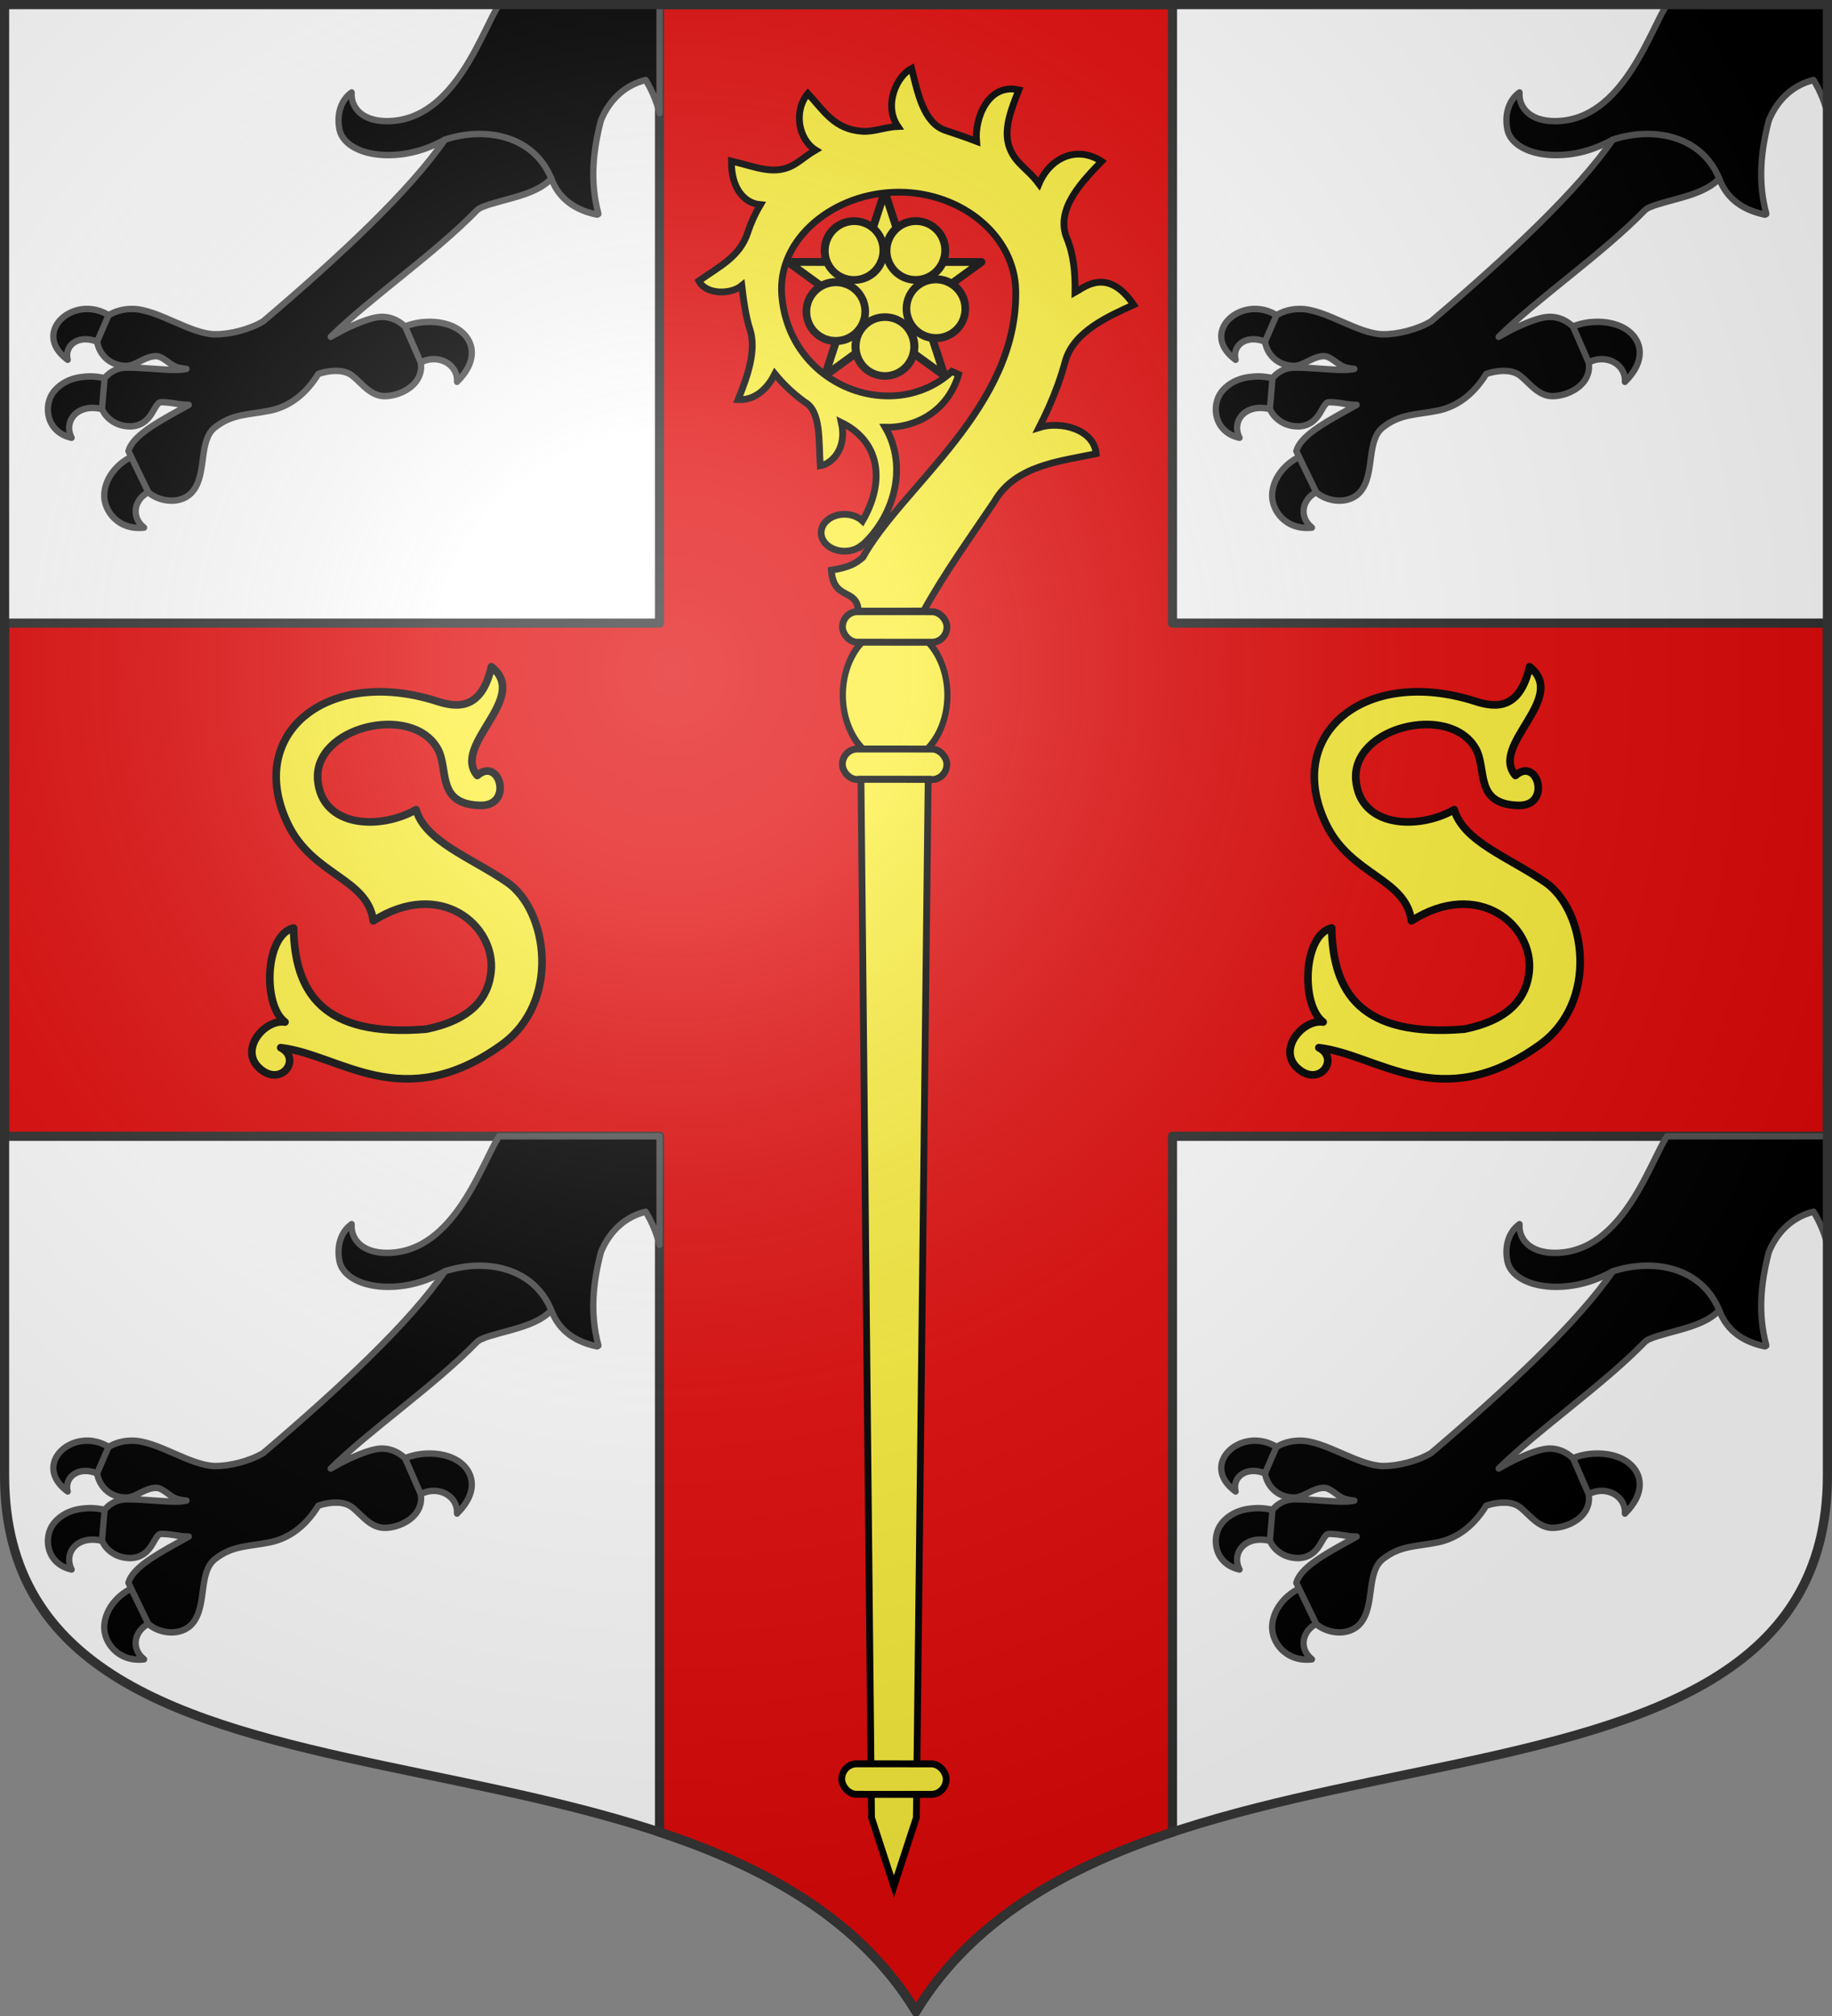
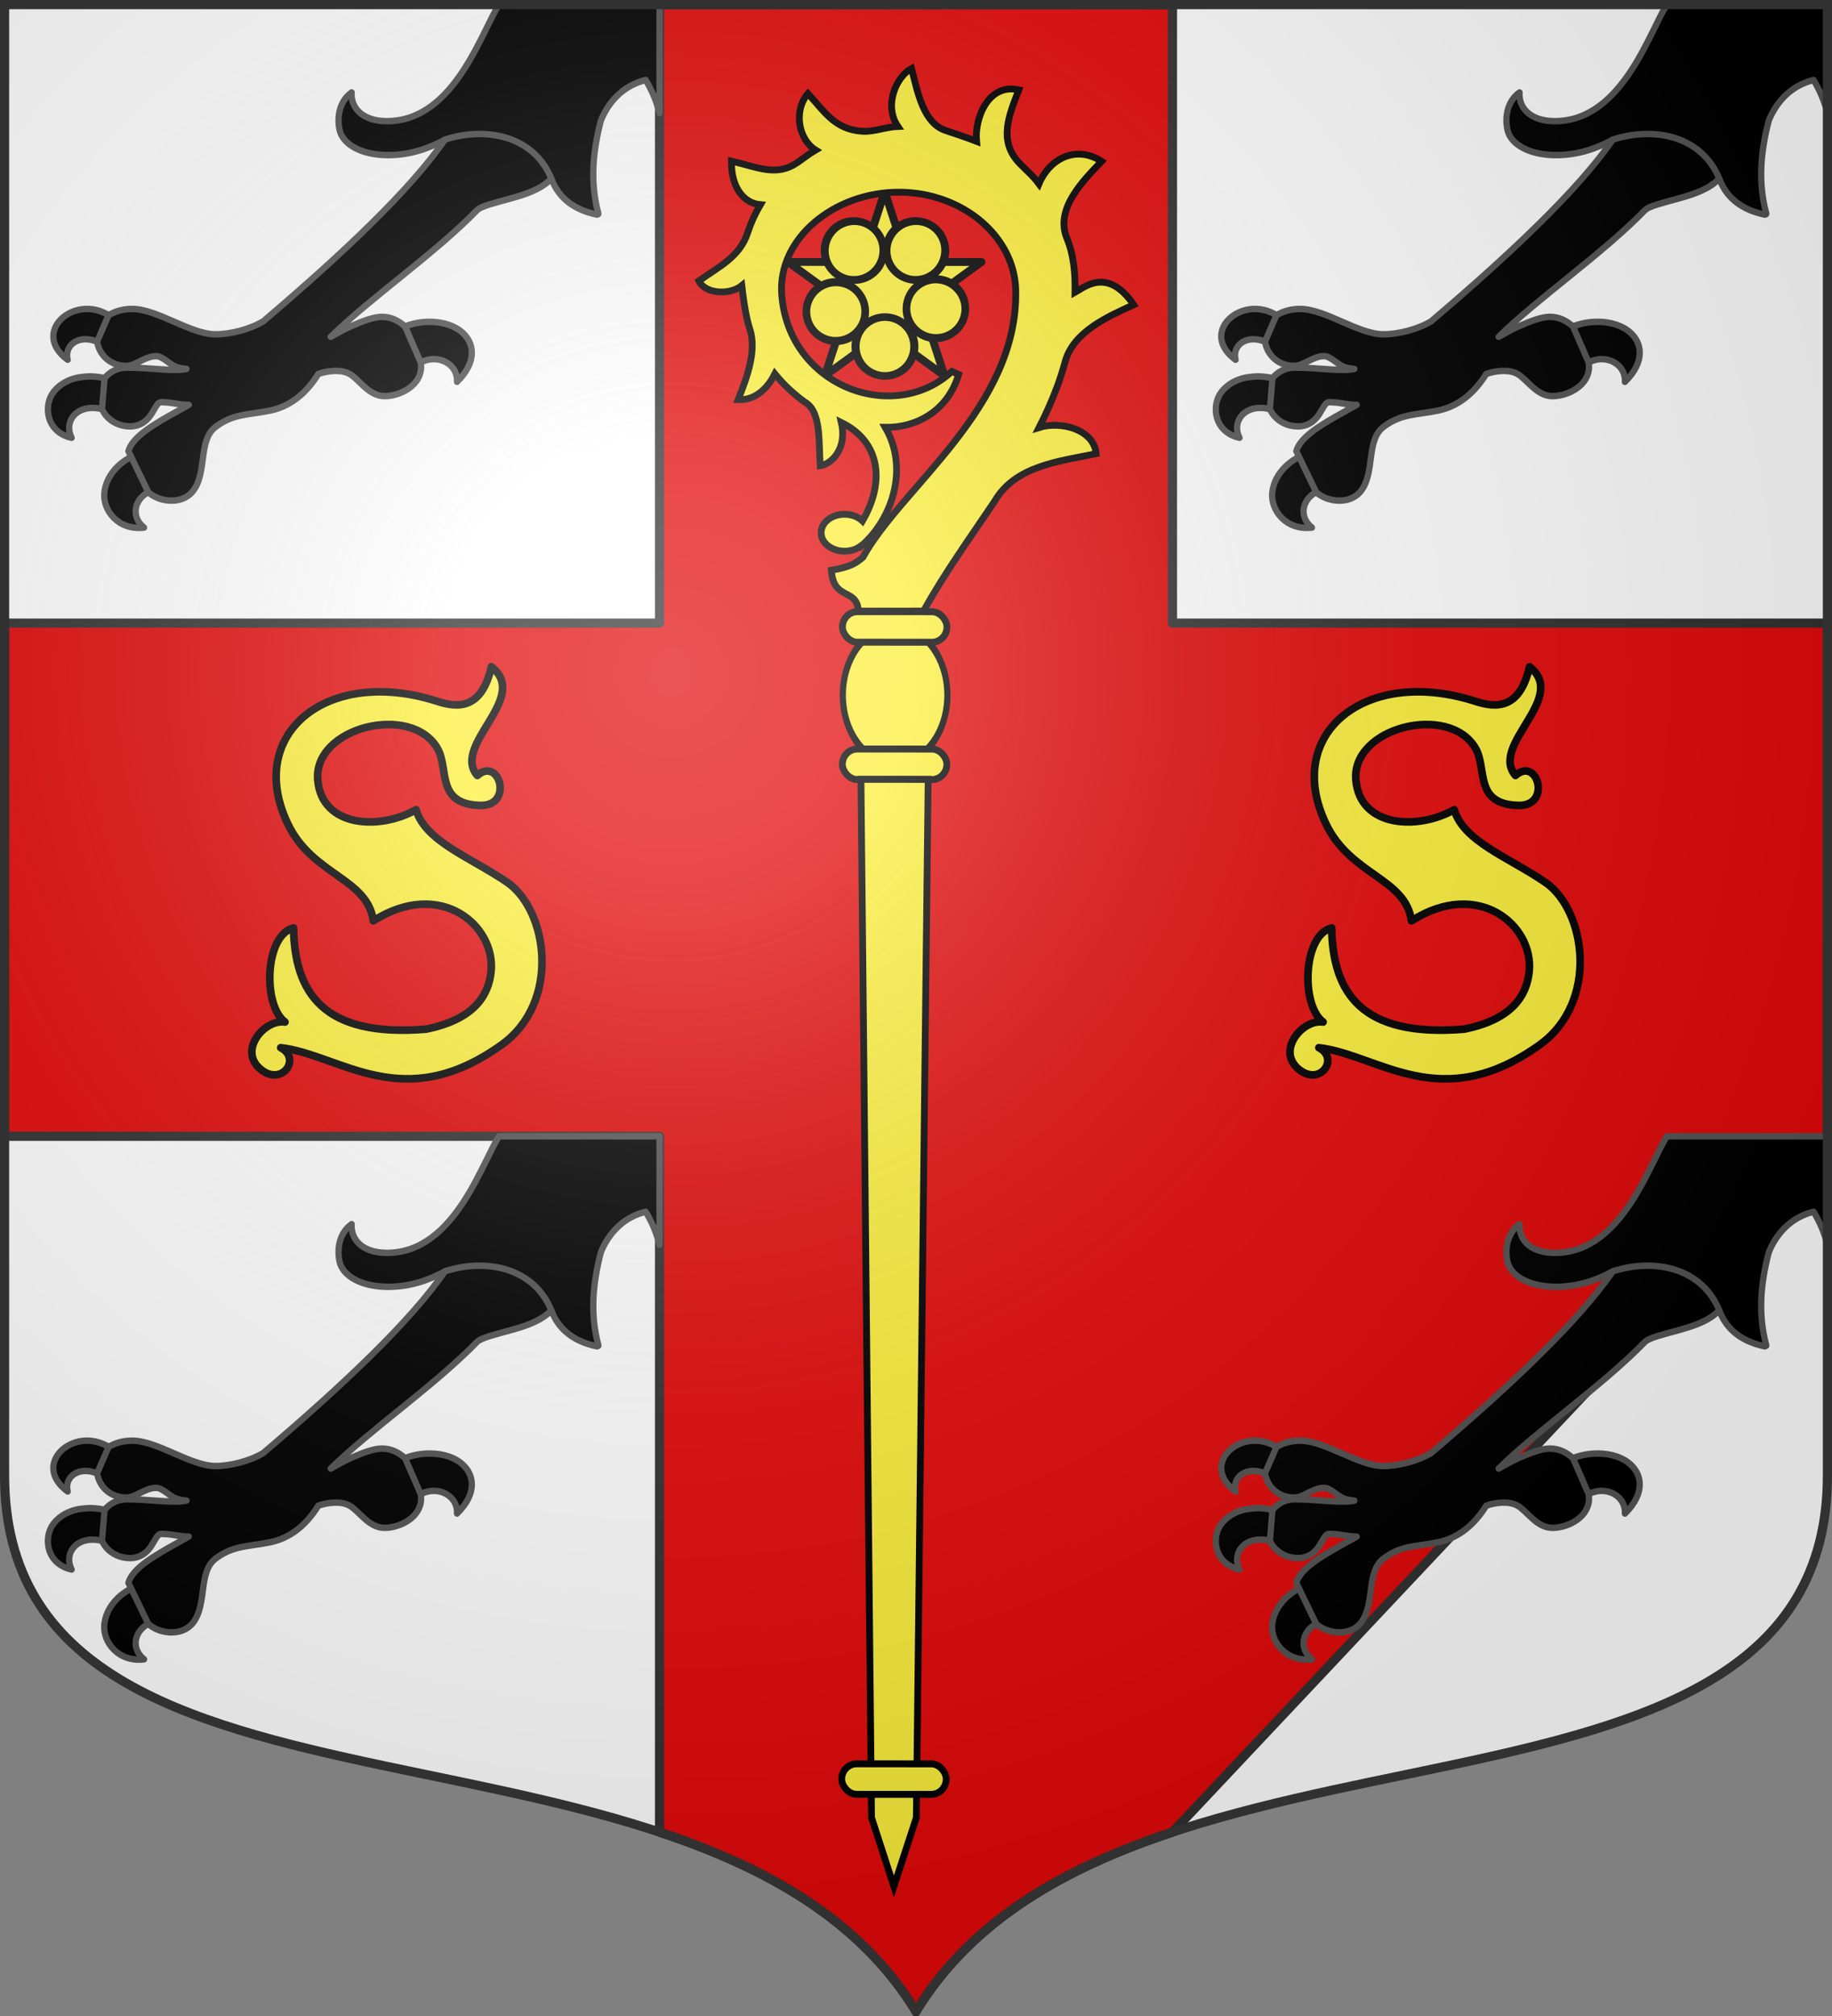
<svg xmlns="http://www.w3.org/2000/svg" xmlns:ns1="http://sodipodi.sourceforge.net/DTD/sodipodi-0.dtd" xmlns:ns2="http://www.inkscape.org/namespaces/inkscape" xmlns:xlink="http://www.w3.org/1999/xlink" width="600" height="660" id="svg2383" ns1:version="0.32" ns2:version="0.46" version="1.0" ns1:docname="Blason_de_la_ville_de_Elzange-A_(Moselle).svg" ns2:output_extension="org.inkscape.output.svg.inkscape">
  <rect width="100%" height="100%" fill="#808080" stroke="none" />
  <defs id="defs2385">
    <ns2:perspective ns1:type="inkscape:persp3d" ns2:vp_x="0 : 330 : 1" ns2:vp_y="0 : 1000 : 0" ns2:vp_z="600 : 330 : 1" ns2:persp3d-origin="300 : 220 : 1" id="perspective2470" />
    <clipPath id="shield_cut">
      <path d="M -298.5,-298.5 L -298.5,183 C -298.5,312.055 -66.86,248.948 0,358.5 C 66.86,248.948 298.5,312.055 298.5,183 L 298.5,-298.5 L -298.5,-298.5 z" id="shield" />
    </clipPath>
    <radialGradient r="405" cy="-80" cx="-80" gradientUnits="userSpaceOnUse" id="Gradient1">
      <stop id="stop2521" offset="0" style="stop-color:#fff;stop-opacity:0.31" />
      <stop id="stop2523" offset="0.19" style="stop-color:#fff;stop-opacity:0.25" />
      <stop id="stop2525" offset="0.6" style="stop-color:#6b6b6b;stop-opacity:0.125" />
      <stop id="stop2527" offset="1" style="stop-color:#000;stop-opacity:0.125" />
    </radialGradient>
    <g id="s">
      <g id="c">
        <path id="t" d="M 0,0 L 0,1 L 0.5,1 L 0,0 z" transform="matrix(0.951,0.309,-0.309,0.951,0,-1)" />
        <use xlink:href="#t" transform="scale(-1,1)" id="use2144" x="0" y="0" width="810" height="540" />
      </g>
      <g id="a">
        <use xlink:href="#c" transform="matrix(0.309,0.951,-0.951,0.309,0,0)" id="use2147" x="0" y="0" width="810" height="540" />
        <use xlink:href="#c" transform="matrix(-0.809,0.588,-0.588,-0.809,0,0)" id="use2149" x="0" y="0" width="810" height="540" />
      </g>
      <use xlink:href="#a" transform="scale(-1,1)" id="use2151" x="0" y="0" width="810" height="540" />
    </g>
    <g id="f">
      <rect width="100" height="60" x="-50" y="-30" style="fill:#28166f" id="rect1964" />
      <g transform="translate(0,-20)" style="fill:#ffffff" id="g1966">
        <path d="M -1.212,27.818 C -1.212,22.175 -2.091,20.471 -4.542,13.98 C -5.709,10.888 -5.024,7.103 -2.858,3.601 C -2.082,2.346 -1.114,1.214 0,0 C 1.114,1.214 2.082,2.346 2.858,3.601 C 5.024,7.103 5.709,10.888 4.542,13.98 C 2.091,20.471 1.212,22.175 1.212,27.818 L -1.212,27.818 z" id="path1968" />
-         <path d="M 2.922,27.672 C 2.922,21.721 5.239,17.829 8.501,16.66 C 9.949,16.141 11.808,16.387 13.519,18.107 C 15.638,20.236 16.255,26.1 10.036,27.228 C 10.694,26.272 10.655,24.147 9.322,23.441 C 8.331,22.916 7.209,23.188 6.646,23.564 C 5.822,24.116 4.917,25.67 4.967,27.672 L 2.922,27.672 z" id="rwi" />
-         <path d="M 1.777,30.183 C 1.79,32.191 2.795,33.518 4.516,34.257 C 4.295,34.955 3.257,36.378 1.831,36.281 C 1.55,37.787 1.282,38.632 0,40 C -1.282,38.632 -1.55,37.787 -1.831,36.281 C -3.257,36.378 -4.295,34.955 -4.516,34.257 C -2.795,33.518 -1.79,32.191 -1.777,30.183 L 1.777,30.183 z" id="path1971" />
        <use transform="scale(-1,1)" id="use1973" x="0" y="0" width="800" height="400" xlink:href="#rwi" />
        <rect width="15.846" height="3.218" x="-7.923" y="27.331" id="rect1975" />
      </g>
    </g>
    <g id="s-4">
      <g id="c-6">
        <path id="t-0" d="M 0,0 L 0,1 L 0.5,1 L 0,0 z" transform="matrix(0.951,0.309,-0.309,0.951,0,-1)" />
        <use xlink:href="#t-0" transform="scale(-1,1)" id="use2144-7" x="0" y="0" width="810" height="540" />
      </g>
      <g id="a-1">
        <use xlink:href="#c-6" transform="matrix(0.309,0.951,-0.951,0.309,0,0)" id="use2147-7" x="0" y="0" width="810" height="540" />
        <use xlink:href="#c-6" transform="matrix(-0.809,0.588,-0.588,-0.809,0,0)" id="use2149-7" x="0" y="0" width="810" height="540" />
      </g>
      <use xlink:href="#a-1" transform="scale(-1,1)" id="use2151-7" x="0" y="0" width="810" height="540" />
    </g>
  </defs>
  <ns1:namedview id="base" pagecolor="#ffffff" bordercolor="#666666" borderopacity="1.0" ns2:pageopacity="0.0" ns2:pageshadow="2" ns2:zoom="1.1863636" ns2:cx="300" ns2:cy="330" ns2:document-units="px" ns2:current-layer="layer6" showgrid="false" showborder="true" ns2:showpageshadow="true" ns2:window-width="1280" ns2:window-height="977" ns2:window-x="-4" ns2:window-y="-4" ns2:object-nodes="true" objecttolerance="9" />
  <g ns2:label="Fond écu" ns2:groupmode="layer" id="layer1" transform="translate(0,-392.362)">
    <use id="use2532" xlink:href="#shield" style="fill:#ffffff" x="0" y="0" width="744.094" height="1052.362" transform="translate(300,692.362)" />
    <g id="layer3" ns2:label="Meubles" transform="translate(300,692.362)" />
    <g id="layer2" ns2:label="Reflet final" transform="translate(300,692.362)" />
    <g id="g2561" ns2:label="Contour final" transform="translate(300,692.362)" />
-     <path style="fill:#e20909;fill-opacity:1;fill-rule:nonzero;stroke:#313131;stroke-width:3;stroke-linecap:butt;stroke-linejoin:round;stroke-miterlimit:4;stroke-dasharray:none;stroke-opacity:1" d="M 216,393.862 L 216,596.362 L 1.5,596.362 L 1.5,764.362 L 216,764.362 L 216,992.175 C 250.942,1003.772 281.665,1020.821 300,1050.862 C 318.335,1020.821 349.058,1003.772 384,992.175 L 384,764.362 L 598.5,764.362 L 598.5,596.362 L 384,596.362 L 384,393.862 L 216,393.862 z" id="rect3609" />
+     <path style="fill:#e20909;fill-opacity:1;fill-rule:nonzero;stroke:#313131;stroke-width:3;stroke-linecap:butt;stroke-linejoin:round;stroke-miterlimit:4;stroke-dasharray:none;stroke-opacity:1" d="M 216,393.862 L 216,596.362 L 1.5,596.362 L 1.5,764.362 L 216,764.362 L 216,992.175 C 250.942,1003.772 281.665,1020.821 300,1050.862 C 318.335,1020.821 349.058,1003.772 384,992.175 L 598.5,764.362 L 598.5,596.362 L 384,596.362 L 384,393.862 L 216,393.862 z" id="rect3609" />
  </g>
  <g ns2:groupmode="layer" id="layer6" ns2:label="Meubles">
    <g id="g10380" transform="matrix(1.71,0,0,1.76,403.515,-1746.322)">
      <path ns1:nodetypes="csssscssccsssssscccccc" id="path5083-4" transform="translate(0,392.362)" d="M -140.406,600.719 C -141.191,601.91 -142.006,603.586 -143,605.531 C -144.184,607.848 -145.555,610.494 -147.25,613 C -150.641,618.013 -155.221,622.406 -161.875,622.406 C -164.127,622.406 -165.861,621.828 -167,620.875 C -168.139,619.922 -168.724,618.586 -168.625,617.062 C -170.903,618.643 -171.502,621.493 -170.938,624.031 C -170.347,626.686 -166.786,628.719 -161.625,628.719 C -157.444,628.719 -153.836,627.484 -150.75,625.844 L -130.375,633.094 C -128.884,636.984 -125.664,638.962 -121.688,639.781 C -121.667,639.783 -121.646,639.783 -121.625,639.781 C -121.604,639.783 -121.583,639.783 -121.562,639.781 C -121.516,639.771 -121.474,639.746 -121.438,639.719 C -121.414,639.703 -121.393,639.709 -121.375,639.688 C -121.373,639.669 -121.373,639.644 -121.375,639.625 C -121.373,639.606 -121.373,639.581 -121.375,639.562 C -122.99,633.721 -122.423,628.003 -120.875,622.25 C -119.139,618.169 -116.048,615.643 -112.312,614.75 C -111.065,616.724 -110.219,618.784 -109.656,620.906 L -109.656,600.719 L -140.406,600.719 z" style="fill:#000000;fill-opacity:1;fill-rule:nonzero;stroke:#555555;stroke-width:1.2;stroke-linecap:round;stroke-linejoin:round;stroke-miterlimit:4;stroke-dasharray:none;stroke-dashoffset:0;stroke-opacity:1" />
      <path id="path3441-9" d="M -219.57,1049.7 C -224.701,1049.889 -228.627,1055.149 -223.007,1059.15 C -223.813,1056.041 -220.011,1053.845 -215.945,1056.563 C -214.284,1055.936 -213.138,1053.063 -214.32,1051.444 C -215.987,1050.145 -217.859,1049.638 -219.57,1049.7 L -219.57,1049.7 z M -154.57,1052.119 C -156.119,1052.22 -157.672,1052.587 -159.07,1053.244 C -161.749,1055.532 -160.639,1059.844 -157.07,1061.007 C -153.915,1057.358 -148.227,1059.155 -148.445,1063.257 C -144.4,1059.41 -145.142,1055.77 -147.757,1053.807 C -149.477,1052.515 -151.988,1051.95 -154.57,1052.119 z M -218.57,1062.244 C -218.974,1062.236 -219.374,1062.273 -219.757,1062.301 C -222.309,1062.482 -224.366,1063.49 -225.695,1065.113 C -227.715,1067.581 -227.203,1072.594 -222.257,1073.663 C -224.055,1070.176 -220.474,1066.521 -214.945,1068.825 C -213.16,1067.718 -212.862,1064.51 -214.695,1062.863 C -216.054,1062.483 -217.355,1062.268 -218.57,1062.244 L -218.57,1062.244 z M -209.132,1076.532 C -213.108,1077.762 -215.781,1080.85 -216.007,1084.069 C -216.222,1087.128 -213.391,1090.928 -208.382,1090.369 C -211.84,1087.691 -209.37,1082.777 -204.257,1083.226 C -202.74,1080.094 -205.444,1076.354 -209.132,1076.532 z" style="fill:#000000;fill-opacity:1;fill-rule:nonzero;stroke:#555555;stroke-width:1.2;stroke-linecap:round;stroke-linejoin:round;stroke-miterlimit:4;stroke-dasharray:none;stroke-dashoffset:0;stroke-opacity:1" ns1:nodetypes="cccccccccsccsscccccsccc" />
      <path style="fill:#000000;fill-opacity:1;fill-rule:nonzero;stroke:#555555;stroke-width:1.2;stroke-linecap:round;stroke-linejoin:round;stroke-miterlimit:4;stroke-dasharray:none;stroke-dashoffset:0;stroke-opacity:1" d="M -150.757,1018.196 C -157.363,1027.568 -170.667,1039.706 -185.569,1052.008 C -188.172,1053.521 -191.974,1054.443 -194.819,1054.415 C -197.096,1054.392 -199.855,1053.246 -202.632,1052.071 C -205.409,1050.896 -208.202,1049.696 -210.694,1049.696 C -212.363,1049.696 -213.969,1050.133 -215.194,1050.883 L -217.382,1055.79 C -216.868,1058.552 -214.57,1060.29 -211.819,1060.29 C -210.797,1060.29 -209.875,1059.769 -208.944,1059.321 C -208.014,1058.873 -207.079,1058.477 -206.069,1058.477 C -205.452,1058.477 -204.824,1058.841 -204.132,1059.321 C -203.44,1059.801 -202.744,1060.379 -201.819,1060.602 C -201.352,1060.715 -200.814,1060.814 -200.257,1060.852 C -200.462,1060.891 -200.684,1060.917 -200.882,1060.946 C -203.142,1061.277 -207.643,1060.602 -211.694,1060.602 C -213.504,1060.602 -214.986,1061.431 -215.944,1062.571 L -216.444,1068.321 C -216.221,1068.756 -215.973,1069.19 -215.632,1069.571 C -214.617,1070.704 -213.041,1071.54 -211.069,1071.54 C -209.915,1071.54 -209.048,1071.182 -208.382,1070.727 C -207.716,1070.272 -207.247,1069.679 -206.882,1069.102 C -206.517,1068.525 -206.232,1067.994 -205.944,1067.602 C -205.657,1067.21 -205.421,1067.04 -205.069,1067.04 C -203.93,1067.04 -203.008,1067.195 -202.007,1067.352 C -201.328,1067.459 -200.634,1067.545 -199.819,1067.54 C -200.578,1067.948 -201.318,1068.356 -202.069,1068.758 C -204.274,1069.94 -206.402,1071.123 -208.069,1072.321 C -209.737,1073.519 -210.975,1074.768 -211.382,1076.133 L -207.569,1083.79 C -206.56,1084.673 -204.992,1085.293 -203.382,1085.352 C -201.772,1085.411 -200.114,1084.926 -199.007,1083.571 C -197.634,1081.89 -197.382,1079.454 -197.069,1077.196 C -196.757,1074.938 -196.343,1072.884 -194.757,1071.696 C -193.06,1070.425 -191.499,1069.862 -189.819,1069.508 C -188.14,1069.155 -186.338,1069.02 -184.257,1068.602 C -180.695,1067.887 -177.525,1065.735 -175.007,1061.79 C -173.274,1061.201 -170.709,1060.864 -169.007,1061.79 C -168.12,1062.273 -167.23,1063.266 -166.194,1064.165 C -165.159,1065.063 -163.905,1065.915 -162.319,1065.915 C -160.745,1065.915 -159,1065.377 -157.632,1064.446 C -156.264,1063.515 -155.319,1062.144 -155.319,1060.446 C -155.32,1060.182 -155.363,1059.928 -155.382,1059.665 L -158.382,1052.977 C -159.568,1051.892 -161.079,1051.165 -162.819,1051.165 C -164.342,1051.165 -166.529,1051.953 -168.757,1052.915 C -170.197,1053.536 -171.382,1054.208 -172.632,1054.883 C -165.035,1047.623 -152.807,1039.508 -144.632,1031.352 C -144.22,1030.941 -143.311,1030.579 -142.132,1030.227 C -140.953,1029.875 -139.502,1029.504 -138.007,1029.102 C -135.167,1028.339 -132.185,1027.348 -130.382,1025.446 C -133.688,1017.595 -142.7,1015.666 -150.757,1018.196 L -150.757,1018.196 z" id="path5014-3" ns1:nodetypes="ccsssccssssscssccssssssscssccsssssscsssssccsscssscc" />
    </g>
    <use x="0" y="0" xlink:href="#g10380" id="use10389" transform="translate(382.5,-3.68e-5)" width="600" height="660" />
    <use x="0" y="0" xlink:href="#use10389" id="use10391" transform="translate(4.421875e-6,370.5)" width="600" height="660" />
    <use x="0" y="0" xlink:href="#use10391" id="use10393" transform="translate(-382.5,0)" width="600" height="660" />
    <g id="g5912" transform="matrix(1.25,0,0,1.25,-166.37,-339.45)">
      <g transform="matrix(0.517,-0.539,0.539,0.517,377.114,565.323)" id="g5145">
        <g id="g5848" transform="matrix(0.952,0.992,-0.992,0.952,201.053,-914.267)">
          <g style="fill:#fcef3c;stroke:#000000;stroke-width:6.4;stroke-opacity:1" id="g4789" transform="matrix(-0.253,-0.184,0.184,-0.253,383.427,455.92)">
            <g transform="translate(-66.385,-51.237)" style="fill:#fcef3c;stroke:#000000;stroke-width:6.4;stroke-opacity:1;display:inline" ns2:label="Fond écu" id="g4791">
              <g style="fill:#fcef3c;stroke:#000000;stroke-width:6.4;stroke-opacity:1" transform="translate(212.95,-619.159)" id="g4793" />
              <g style="fill:#fcef3c;stroke:#000000;stroke-width:6.4;stroke-opacity:1" transform="translate(212.95,-619.159)" ns2:label="Fond d'écu" id="g4795">
                <g style="fill:#fcef3c;stroke:#000000;stroke-width:3.2;stroke-opacity:1" id="g4797" ns2:label="Meubles" transform="matrix(2,0,0,2,-732.892,-1853.188)" />
                <g style="fill:#fcef3c;stroke:#000000;stroke-width:3.2;stroke-opacity:1" id="g4799" ns2:label="Meubles" transform="matrix(2,0,0,2,1696.976,-413.55)" />
                <g style="fill:#fcef3c;stroke:#000000;stroke-width:3.2;stroke-opacity:1" transform="matrix(2,0,0,2,-732.892,-453.188)" ns2:label="Meubles" id="g4801" />
                <g style="fill:#fcef3c;stroke:#000000;stroke-width:3.2;stroke-opacity:1" transform="matrix(2,0,0,2,-732.892,-453.188)" ns2:label="Reflet final" id="g4803" />
                <g style="fill:#fcef3c;stroke:#000000;stroke-width:3.2;stroke-opacity:1" transform="matrix(2,0,0,2,-732.892,-453.188)" ns2:label="Contour final" id="g4805" />
              </g>
              <g style="fill:#fcef3c;stroke:#000000;stroke-width:6.4;stroke-opacity:1" transform="translate(212.95,-619.159)" ns2:label="Reflet final" id="g4807" />
              <g style="fill:#fcef3c;stroke:#000000;stroke-width:6.4;stroke-opacity:1" transform="translate(212.95,-619.159)" ns2:label="Contour final" id="g4809" />
              <g style="fill:#fcef3c;stroke:#000000;stroke-width:6.4;stroke-opacity:1" transform="translate(700,-2.8023842e-4)" ns2:label="Meubles" id="g4811" />
              <path id="path4813" d="M 300,198.441 L 281.369,255.784 L 221.081,255.784 L 269.856,291.216 L 251.225,348.559 L 300,313.127 L 348.775,348.559 L 330.144,291.216 L 378.919,255.784 L 318.631,255.784 L 300,198.441 z" style="opacity:1;fill:#fcef3c;fill-opacity:1;stroke:#000000;stroke-width:6.4;stroke-linecap:butt;stroke-linejoin:round;stroke-miterlimit:4;stroke-dasharray:none;stroke-opacity:1" />
            </g>
            <g style="fill:#fcef3c;stroke:#000000;stroke-width:6.4;stroke-opacity:1" transform="translate(-66.385,-51.237)" ns2:label="Meubles" id="g4815" />
            <g style="fill:#fcef3c;stroke:#000000;stroke-width:6.4;stroke-opacity:1" transform="translate(-66.385,-51.237)" ns2:label="Reflet final" id="g4817" />
            <g style="fill:#fcef3c;stroke:#000000;stroke-width:6.4;stroke-opacity:1" transform="translate(-66.385,-51.237)" ns2:label="Contour final" id="g4819" />
          </g>
          <path transform="matrix(-0.897,-0.652,0.612,-0.843,1231.753,1048.838)" d="M 1005.783,63.73 A 6.763,7.2 0 1 1 992.257,63.73 A 6.763,7.2 0 1 1 1005.783,63.73 z" ns1:ry="7.1997514" ns1:rx="6.7634025" ns1:cy="63.729698" ns1:cx="999.02002" id="path4821" style="fill:#fcef3c;fill-opacity:1;stroke:#000000;stroke-width:1.861;stroke-linecap:butt;stroke-linejoin:miter;stroke-miterlimit:4;stroke-dasharray:none;stroke-opacity:1" ns1:type="arc" />
          <path ns1:type="arc" style="fill:#fcef3c;fill-opacity:1;stroke:#000000;stroke-width:1.861;stroke-linecap:butt;stroke-linejoin:miter;stroke-miterlimit:4;stroke-dasharray:none;stroke-opacity:1" id="path4823" ns1:cx="999.02002" ns1:cy="63.729698" ns1:rx="6.7634025" ns1:ry="7.1997514" d="M 1005.783,63.73 A 6.763,7.2 0 1 1 992.257,63.73 A 6.763,7.2 0 1 1 1005.783,63.73 z" transform="matrix(-0.897,-0.652,0.612,-0.843,1215.993,1048.84)" />
          <path transform="matrix(0.343,1.055,-0.991,0.322,74.7,-715.161)" d="M 1005.783,63.73 A 6.763,7.2 0 1 1 992.257,63.73 A 6.763,7.2 0 1 1 1005.783,63.73 z" ns1:ry="7.1997514" ns1:rx="6.7634025" ns1:cy="63.729698" ns1:cx="999.02002" id="path4825" style="fill:#fcef3c;fill-opacity:1;stroke:#000000;stroke-width:1.861;stroke-linecap:butt;stroke-linejoin:miter;stroke-miterlimit:4;stroke-dasharray:none;stroke-opacity:1" ns1:type="arc" />
          <path ns1:type="arc" style="fill:#fcef3c;fill-opacity:1;stroke:#000000;stroke-width:1.861;stroke-linecap:butt;stroke-linejoin:miter;stroke-miterlimit:4;stroke-dasharray:none;stroke-opacity:1" id="path4827" ns1:cx="999.02002" ns1:cy="63.729698" ns1:rx="6.7634025" ns1:ry="7.1997514" d="M 1005.783,63.73 A 6.763,7.2 0 1 1 992.257,63.73 A 6.763,7.2 0 1 1 1005.783,63.73 z" transform="matrix(1.109,-8.081844e-8,9.62305e-8,1.042,-741.176,301.831)" />
          <path transform="matrix(0.343,-1.055,0.991,0.322,-26.079,1392.044)" d="M 1005.783,63.73 A 6.763,7.2 0 1 1 992.257,63.73 A 6.763,7.2 0 1 1 1005.783,63.73 z" ns1:ry="7.1997514" ns1:rx="6.7634025" ns1:cy="63.729698" ns1:cx="999.02002" id="path4829" style="fill:#fcef3c;fill-opacity:1;stroke:#000000;stroke-width:1.861;stroke-linecap:butt;stroke-linejoin:miter;stroke-miterlimit:4;stroke-dasharray:none;stroke-opacity:1" ns1:type="arc" />
        </g>
        <path style="fill:#fcef3c;fill-opacity:1;stroke:#000000;stroke-width:2.381;stroke-linecap:round;stroke-linejoin:miter;stroke-miterlimit:4;stroke-dasharray:none;stroke-opacity:1" d="M 261.739,-260.655 C 256.113,-262.573 245.555,-258.848 243.732,-250.052 C 240.633,-253.03 236.525,-254.748 233.91,-257.833 C 227.517,-265.375 229.754,-272.6 230.193,-280.795 C 222.274,-280.32 216.295,-272.074 217.777,-265.161 C 215.182,-265.91 212.474,-266.22 209.927,-266.782 C 201.417,-268.663 199.318,-275.74 194.545,-283.783 C 187.407,-277.082 187.097,-270.113 190.545,-265.869 C 187.067,-265.055 183.682,-263.878 180.438,-262.315 C 172.294,-258.369 164.89,-261.319 156.303,-262.929 C 154.532,-257.822 160.477,-251.547 165.546,-250.923 C 162.672,-247.479 158.232,-241.826 156.376,-238.102 C 152.706,-231.57 144.575,-227.677 135.778,-224.177 C 140.256,-219.046 146.956,-219.795 151.236,-221.123 C 150.64,-216.315 150.719,-211.477 151.368,-206.765 C 153.05,-200.308 144.894,-193.809 138.997,-187.319 C 142.339,-184.838 149.966,-184.684 155.09,-192.498 C 159.596,-178.35 151.251,-167.129 135.307,-163.244 C 135.287,-165.313 134.378,-167.588 132.627,-169.413 C 129.487,-172.684 124.847,-173.33 122.268,-170.855 C 119.69,-168.381 120.145,-163.717 123.285,-160.446 C 124.817,-158.85 126.685,-157.88 128.518,-157.591 L 128.504,-157.476 C 143.15,-156.12 159.962,-164.256 164.522,-180.204 C 171.602,-172.519 183.542,-168.182 195.711,-174.46 L 194.864,-176.901 C 167.228,-178.542 151.359,-214.474 172.925,-238.586 C 186.107,-253.325 211.616,-250.219 227.313,-233.864 C 242.64,-217.896 244.429,-193.871 230.781,-180.32 C 201.612,-151.358 153.568,-161.616 126.171,-154.322 C 123.045,-154.655 120.685,-155.121 115.285,-159.172 C 107.901,-151.153 117.164,-148.515 111.488,-142.415 L 127.332,-125.907 C 142.241,-129.858 157.398,-131.954 172.364,-134.569 C 186.575,-138.051 198.533,-127.575 209.079,-120.406 C 214.718,-126.944 208.743,-137.433 201.833,-141.207 C 206.809,-142.705 211.729,-144.451 216.573,-146.556 C 219.533,-147.843 222.333,-149.239 225.008,-150.688 C 234.639,-155.817 247.089,-150.546 255.854,-147.055 C 259.281,-163.1 247.968,-163.869 244.75,-164.913 C 249.769,-169.552 254.012,-174.498 256.469,-180.104 C 260.988,-190.414 275.15,-189.946 284.361,-190.001 C 282.391,-200.428 272.48,-203.874 263.452,-200.387 C 264.132,-204.468 263.768,-206.592 263.951,-210.407 C 264.468,-221.197 273.471,-224.601 282.36,-228.298 C 276.696,-237.748 264.387,-232.66 259.067,-226.507 C 257.643,-229.917 255.565,-234.376 254.316,-236.962 C 250.743,-244.357 257.145,-253.315 261.739,-260.655 z" id="path4831" ns1:nodetypes="ccsccsccccccccccccssscccccssscccccccscccsccsccsc" />
      </g>
      <g transform="matrix(1,0,0,1.022,0,-16.638)" id="g5908">
        <g id="g5679" transform="matrix(0.493,-0.513,0.513,0.493,376.954,567.575)">
          <path transform="matrix(0.949,0.989,-1.198,1.15,-860.958,-1051.371)" d="M 992.76,-26.675 A 14.046,14.901 0 1 1 964.668,-26.675 A 14.046,14.901 0 1 1 992.76,-26.675 z" ns1:ry="14.901169" ns1:rx="14.046184" ns1:cy="-26.675188" ns1:cx="978.71368" id="path4833" style="fill:#fcef3c;fill-opacity:1;stroke:#000000;stroke-width:1.657;stroke-linecap:butt;stroke-linejoin:miter;stroke-miterlimit:4;stroke-dasharray:none;stroke-opacity:1" ns1:type="arc" />
          <rect transform="matrix(0.692,0.721,-0.721,0.692,0,0)" ry="5.5" y="-181.17" x="-32.641" height="11" width="38.5" id="rect4835" style="fill:#fcef3c;fill-opacity:1;stroke:#000000;stroke-width:2.5;stroke-linecap:butt;stroke-linejoin:miter;stroke-miterlimit:4;stroke-dasharray:none;stroke-opacity:1" />
          <rect transform="matrix(0.692,0.721,-0.721,0.692,0,0)" style="fill:#fcef3c;fill-opacity:1;stroke:#000000;stroke-width:2.5;stroke-linecap:butt;stroke-linejoin:miter;stroke-miterlimit:4;stroke-dasharray:none;stroke-opacity:1" id="rect4837" width="38.5" height="11" x="-32.641" y="-131.67" ry="5.5" />
          <path ns1:nodetypes="cccccc" id="path4839" d="M -197.753,159.808 L 69.216,-102.148 L 86.355,-84.292 L -186.327,171.712 L -209.896,182.898 L -197.753,159.808 z" style="fill:#fcef3c;fill-opacity:1;stroke:#000000;stroke-width:2.5;stroke-linecap:butt;stroke-linejoin:miter;stroke-miterlimit:4;stroke-dasharray:none;stroke-opacity:1" />
          <rect transform="matrix(0.692,0.721,-0.721,0.692,0,0)" ry="5.5" y="234.08" x="-32.641" height="11" width="38.5" id="rect4841" style="fill:#fcef3c;fill-opacity:1;stroke:#000000;stroke-width:2.5;stroke-linecap:butt;stroke-linejoin:miter;stroke-miterlimit:4;stroke-dasharray:none;stroke-opacity:1" />
        </g>
      </g>
    </g>
    <path style="fill:#fcef3c;fill-opacity:1;fill-rule:nonzero;stroke:#000000;stroke-width:2.5;stroke-linecap:butt;stroke-linejoin:round;stroke-miterlimit:4;stroke-dasharray:none;stroke-dashoffset:0;stroke-opacity:1" d="M 96.14,303.801 C 96.513,324.879 105.672,339.7 139.531,336.927 C 155.203,333.751 160.011,325.996 160.822,318.08 C 162.361,303.063 144.316,287.469 122.268,301.468 C 120.368,287.461 102.363,286.627 94.273,269.741 C 80.095,240.143 107.28,218.043 143.263,229.616 C 149.566,231.642 157.693,232.637 160.941,218.281 C 173.865,228.471 147.743,243.877 156.327,253.877 C 163.584,247.48 168.285,263.963 157.261,263.675 C 142.648,263.294 147.115,251.678 143.263,245.012 C 134.661,230.126 102.549,238.088 104.071,255.411 C 105.436,270.951 124.404,271.825 136.265,265.075 C 139.297,275.524 154.199,280.686 166.125,288.87 C 179.391,297.974 183.808,328.055 164.259,342.059 C 131.805,365.309 111.561,345.293 91.94,342.993 C 98.611,346.425 92.687,355.377 85.875,350.458 C 77.494,344.406 86.443,333.543 93.34,334.594 C 85.924,329.08 86.728,306.033 96.14,303.801 z" id="path7047" ns1:nodetypes="ccscssccssscsscscc" />
    <use x="0" y="0" xlink:href="#path7047" id="use11395" transform="translate(340,0)" width="600" height="660" />
  </g>
  <g ns2:groupmode="layer" id="layer7" ns2:label="Reflet final" ns1:insensitive="true">
    <use transform="translate(300,300)" id="use2536" xlink:href="#shield" style="fill:url(#Gradient1)" x="0" y="0" width="744.094" height="1052.362" />
  </g>
  <g ns2:groupmode="layer" id="layer5" ns2:label="Contour final" ns1:insensitive="true">
    <use transform="translate(300,300)" id="use2539" style="fill:none;stroke:#313131;stroke-width:3;stroke-opacity:1" xlink:href="#shield" x="0" y="0" width="744.094" height="1052.362" />
  </g>
</svg>